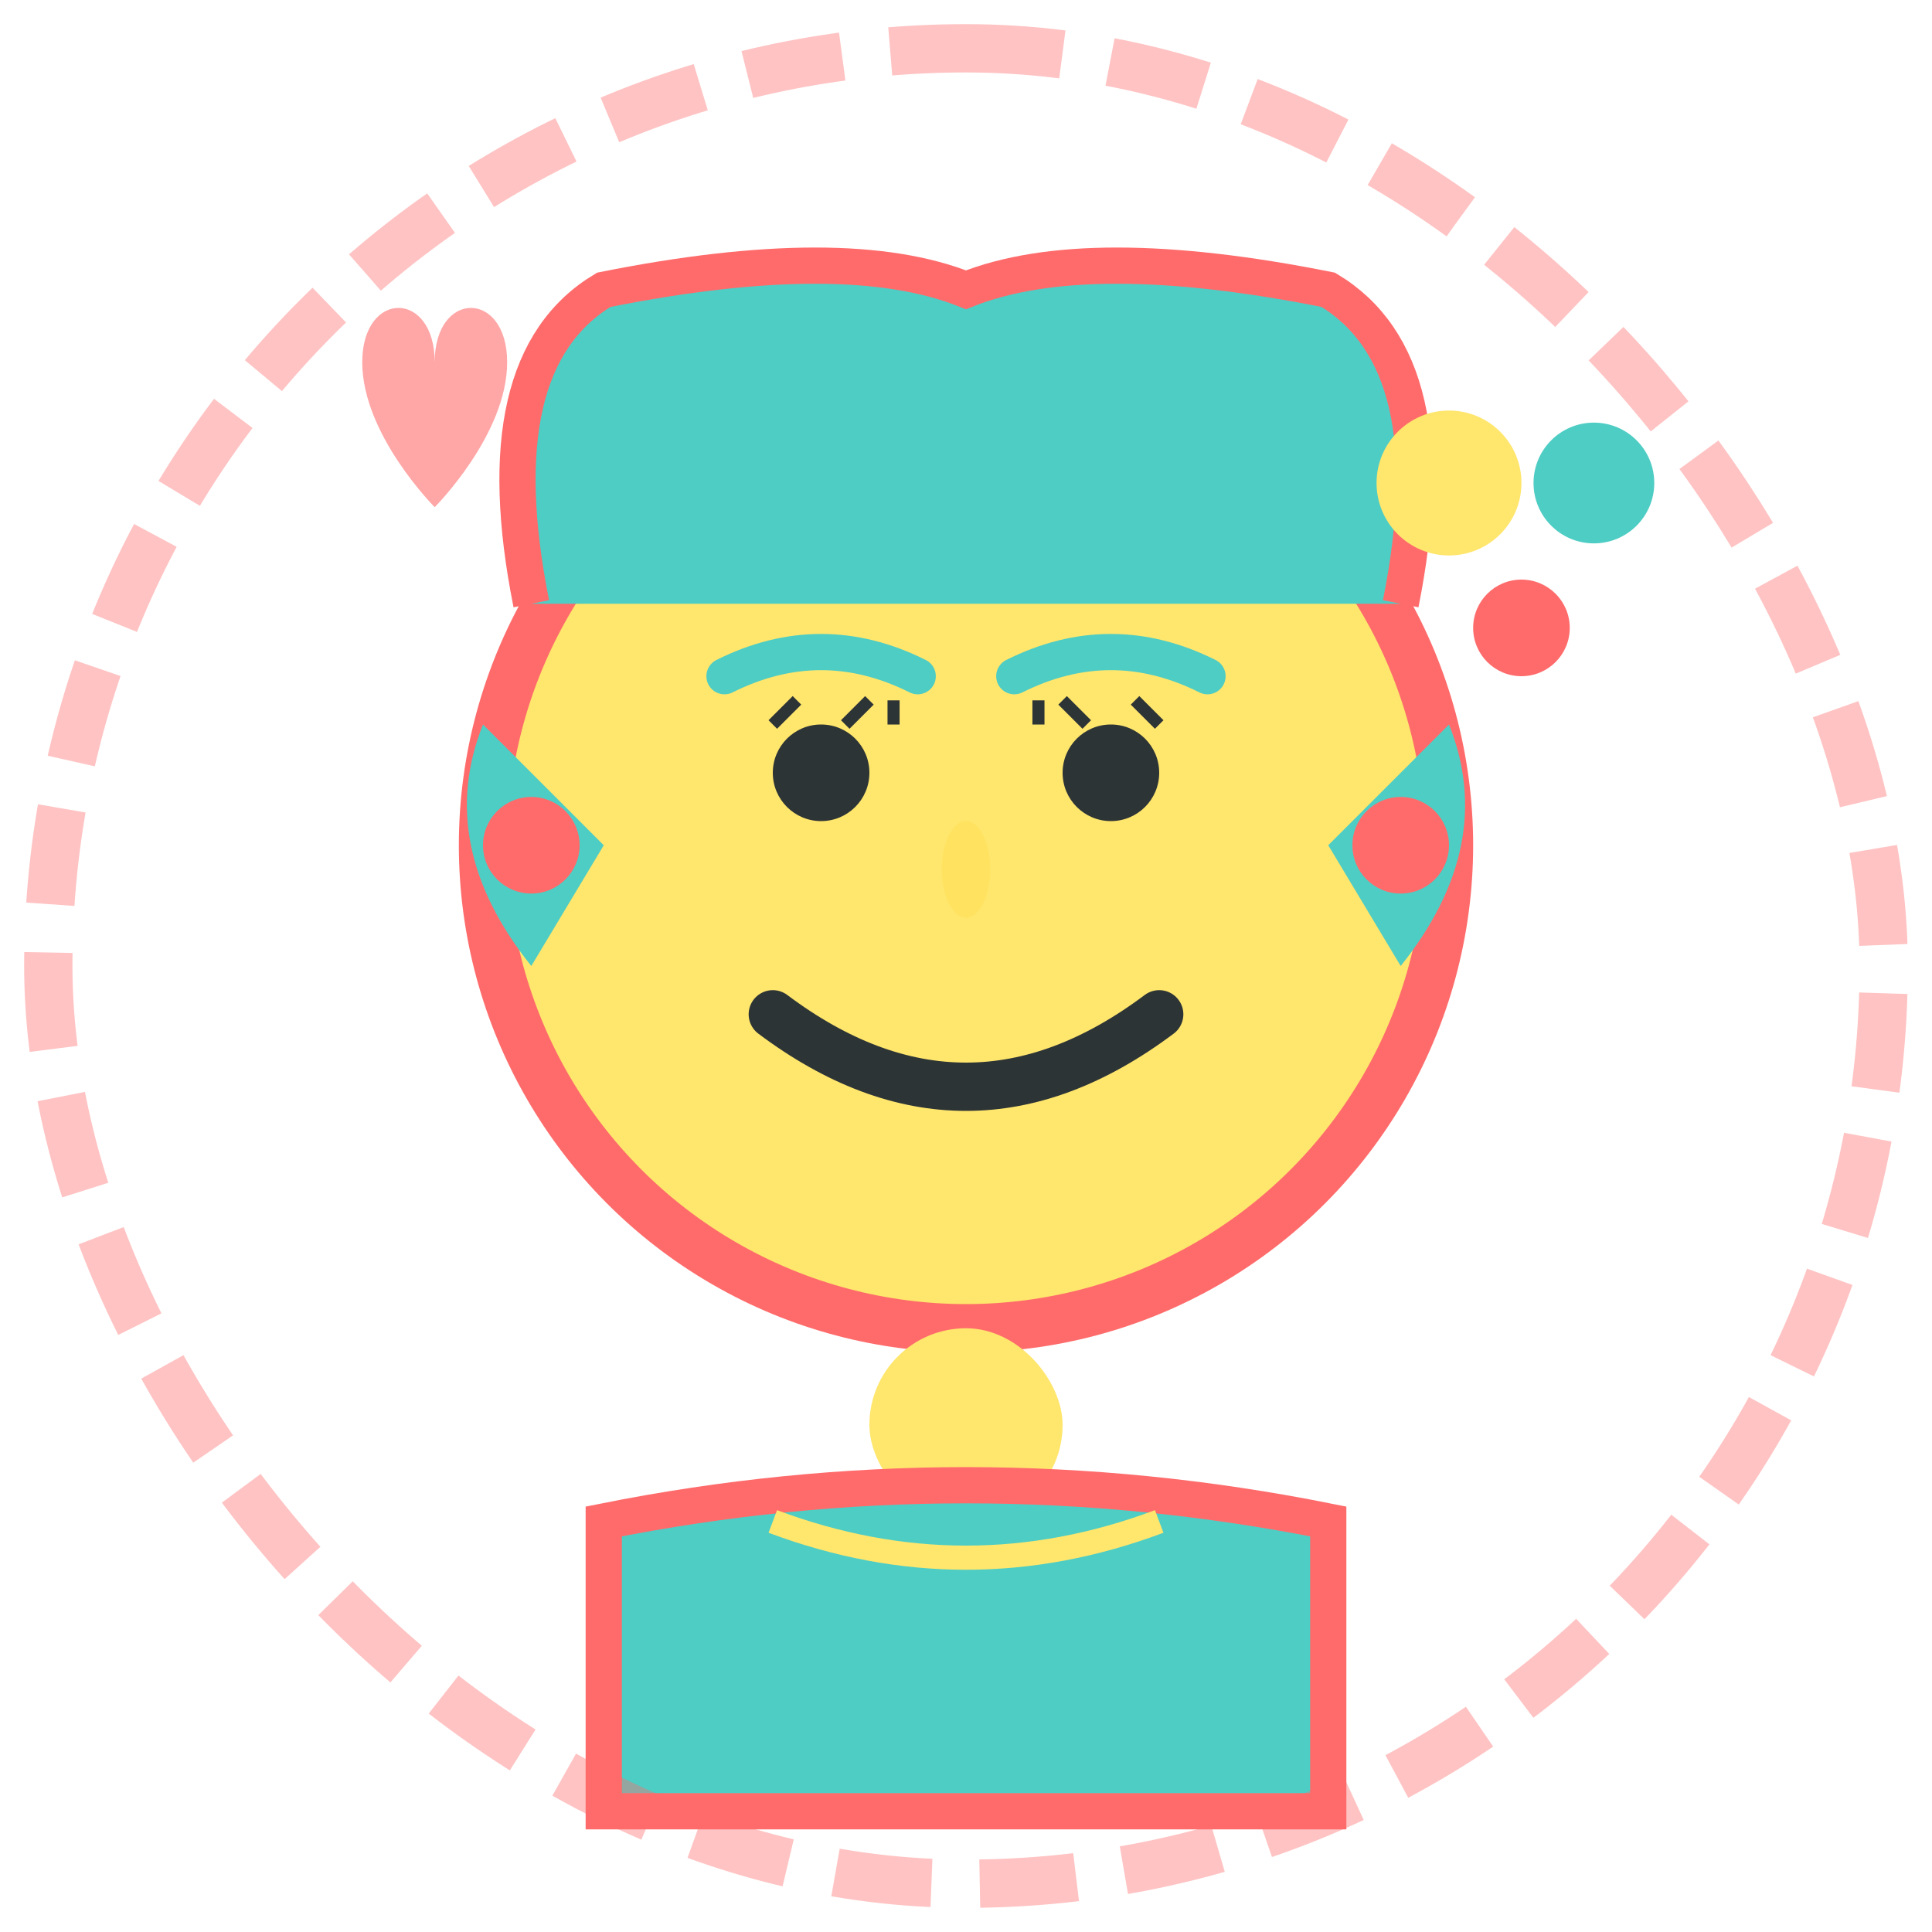
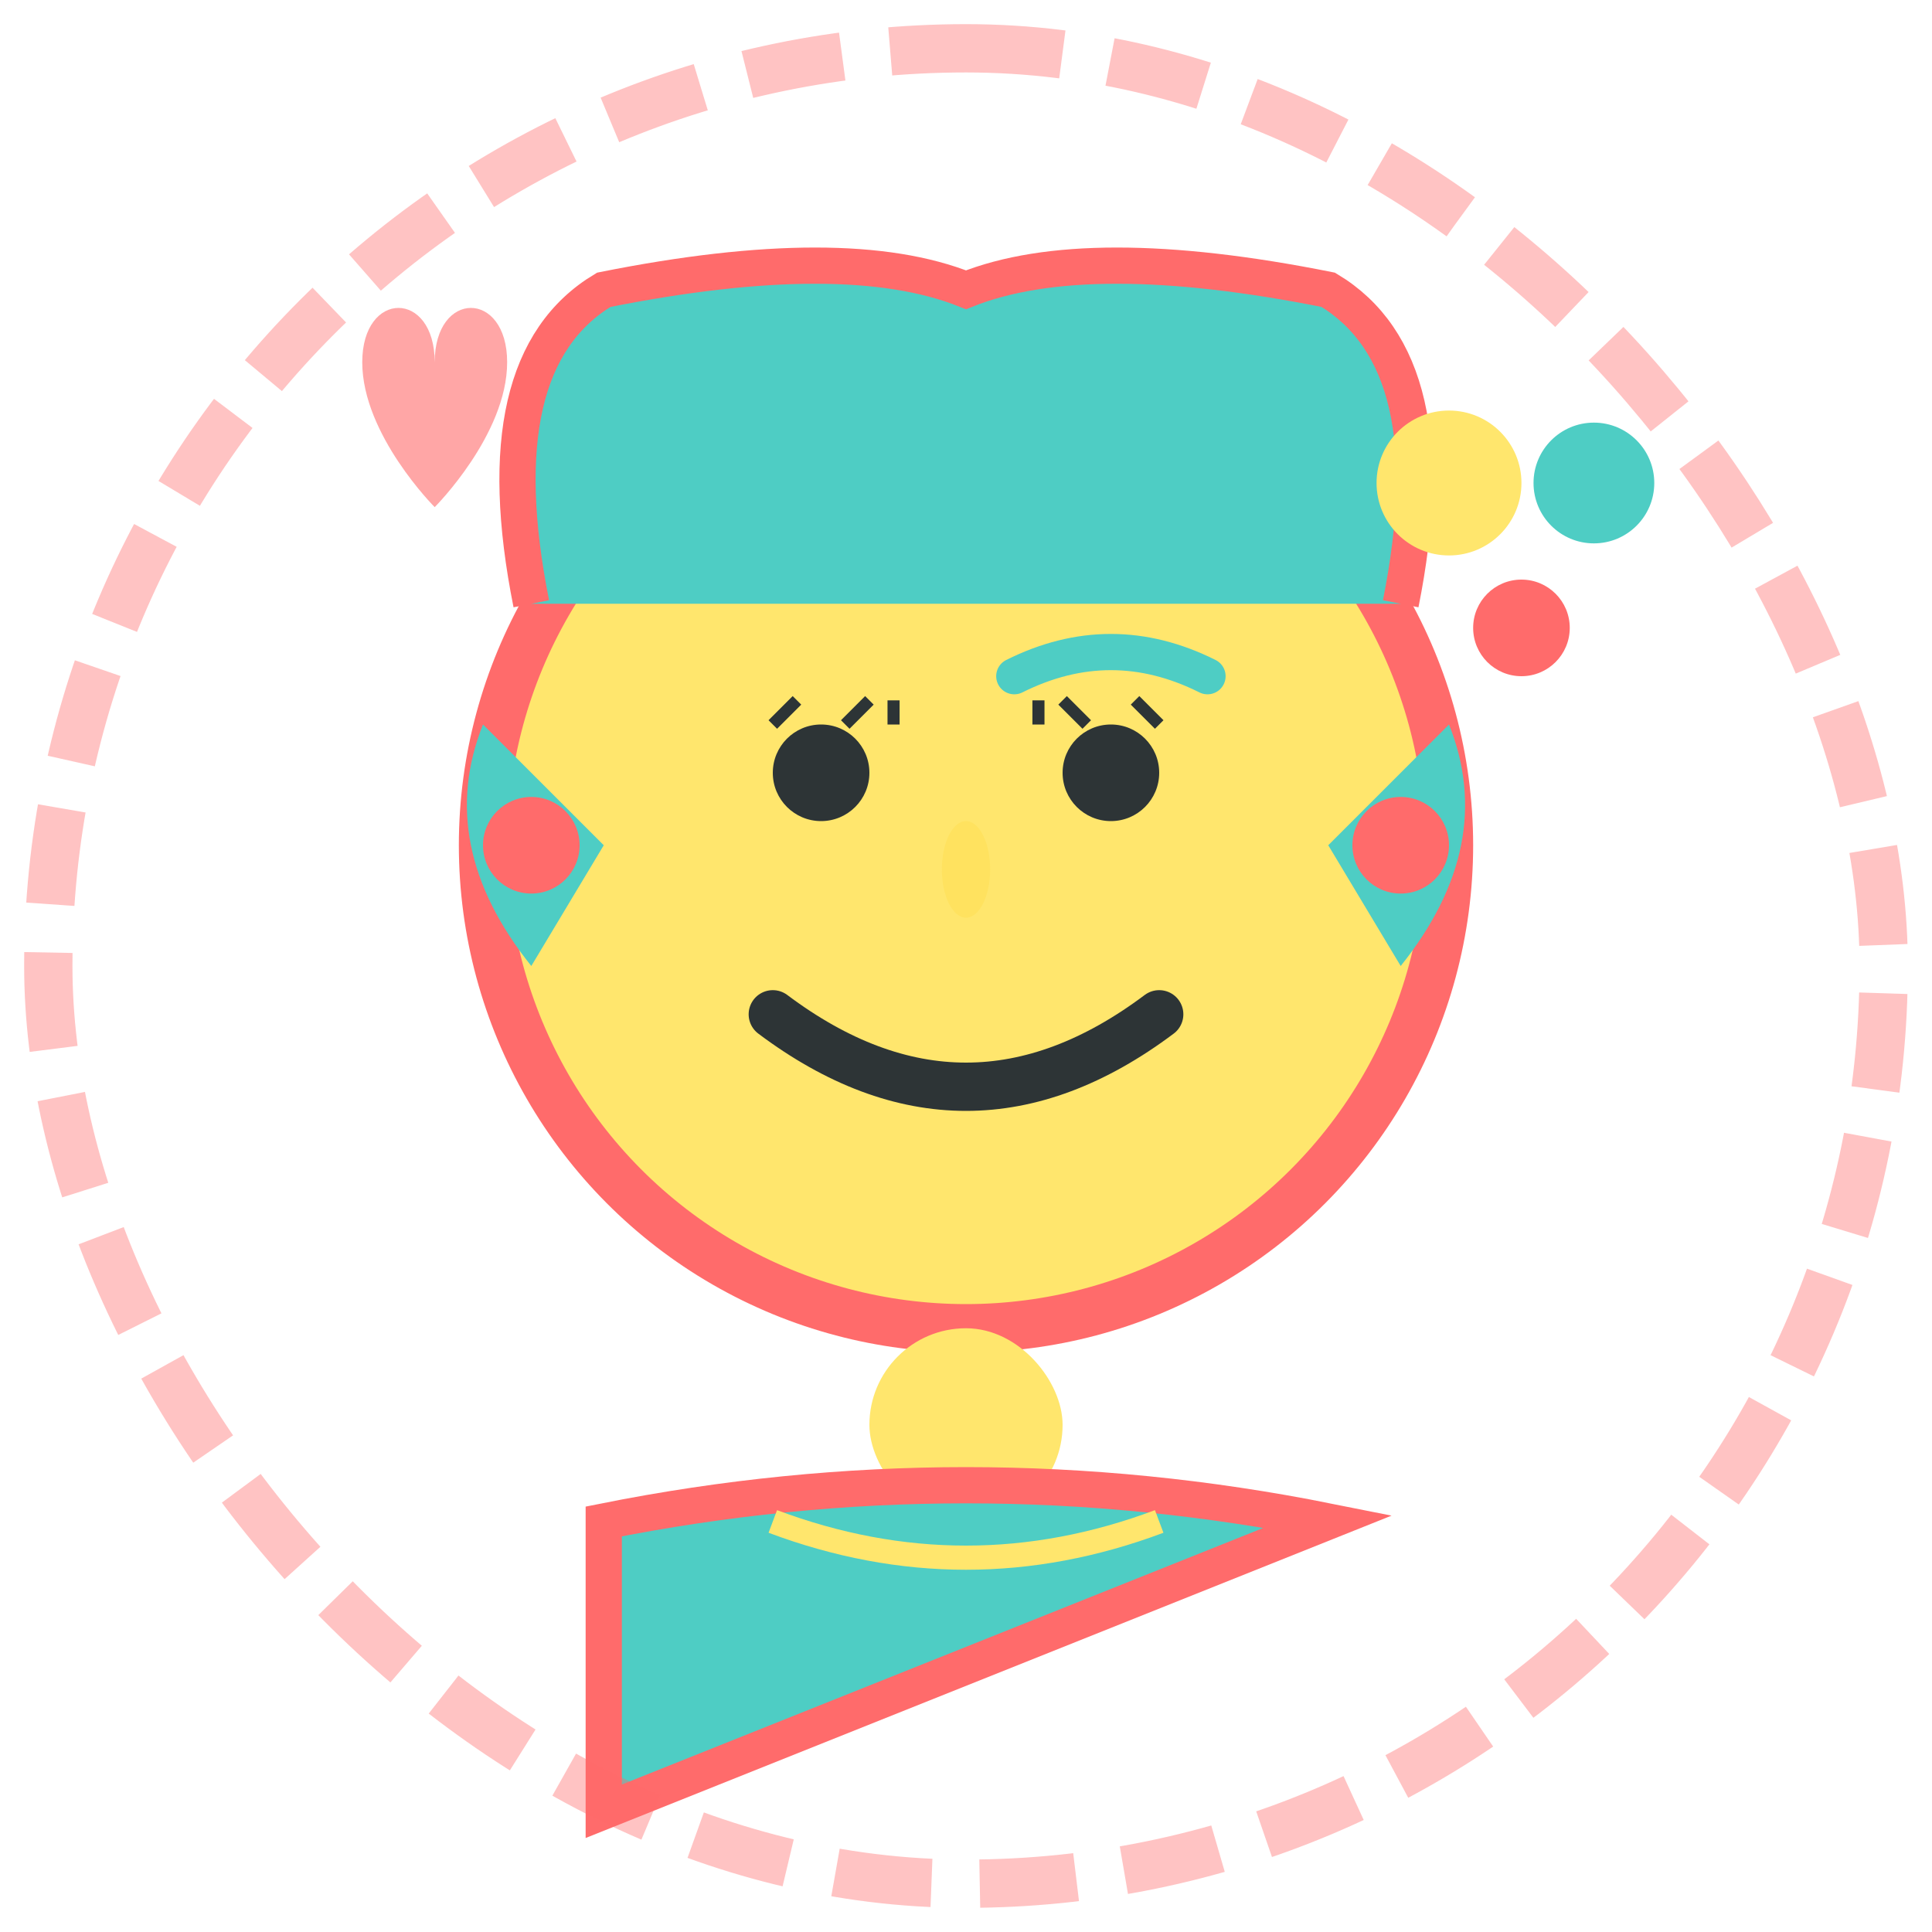
<svg xmlns="http://www.w3.org/2000/svg" width="80" height="80" viewBox="0 0 80 80" fill="none">
  <g transform="translate(40, 40)">
    <circle cx="0" cy="-5" r="20" fill="#FFE66D" stroke="#FF6B6B" stroke-width="2" />
    <path d="M-18 -15 Q-20 -25 -15 -28 Q-5 -30 0 -28 Q5 -30 15 -28 Q20 -25 18 -15" fill="#4ECDC4" stroke="#FF6B6B" stroke-width="1.5" />
    <path d="M-20 -10 Q-22 -5 -18 0 L-15 -5 Q-18 -8 -20 -10" fill="#4ECDC4" />
    <path d="M20 -10 Q22 -5 18 0 L15 -5 Q18 -8 20 -10" fill="#4ECDC4" />
    <circle cx="-6" cy="-8" r="2" fill="#2D3436" />
    <circle cx="6" cy="-8" r="2" fill="#2D3436" />
    <path d="M-8 -10 L-7 -11 M-5 -10 L-4 -11 M-3 -10 L-3 -11" stroke="#2D3436" stroke-width="0.5" />
    <path d="M8 -10 L7 -11 M5 -10 L4 -11 M3 -10 L3 -11" stroke="#2D3436" stroke-width="0.5" />
-     <path d="M-10 -12 Q-6 -14 -2 -12" stroke="#4ECDC4" stroke-width="1.5" stroke-linecap="round" />
    <path d="M2 -12 Q6 -14 10 -12" stroke="#4ECDC4" stroke-width="1.5" stroke-linecap="round" />
    <ellipse cx="0" cy="-4" rx="1" ry="2" fill="#FFD93D" opacity="0.3" />
    <path d="M-8 2 Q0 8 8 2" stroke="#2D3436" stroke-width="2" fill="none" stroke-linecap="round" />
    <circle cx="-18" cy="-5" r="2" fill="#FF6B6B" />
    <circle cx="18" cy="-5" r="2" fill="#FF6B6B" />
    <rect x="-4" y="15" width="8" height="8" rx="4" fill="#FFE66D" />
-     <path d="M-15 23 Q0 20 15 23 L15 35 L-15 35 Z" fill="#4ECDC4" stroke="#FF6B6B" stroke-width="1.5" />
+     <path d="M-15 23 Q0 20 15 23 L-15 35 Z" fill="#4ECDC4" stroke="#FF6B6B" stroke-width="1.5" />
    <path d="M-8 23 Q0 26 8 23" stroke="#FFE66D" stroke-width="1" fill="none" />
  </g>
  <g>
    <path d="M15 15 C15 12, 18 12, 18 15 C18 12, 21 12, 21 15 C21 18, 18 21, 18 21 C18 21, 15 18, 15 15 Z" fill="#FF6B6B" opacity="0.6">
      <animateTransform attributeName="transform" type="scale" values="1; 1.2; 1" dur="3s" repeatCount="indefinite" />
    </path>
  </g>
  <g transform="translate(60, 20)">
    <circle cx="0" cy="0" r="3" fill="#FFE66D" />
    <circle cx="6" cy="0" r="2.5" fill="#4ECDC4" />
    <circle cx="3" cy="6" r="2" fill="#FF6B6B" />
  </g>
  <rect x="2" y="2" width="76" height="76" rx="38" stroke="#FF6B6B" stroke-width="2" fill="none" stroke-dasharray="4,2" opacity="0.4" />
</svg>